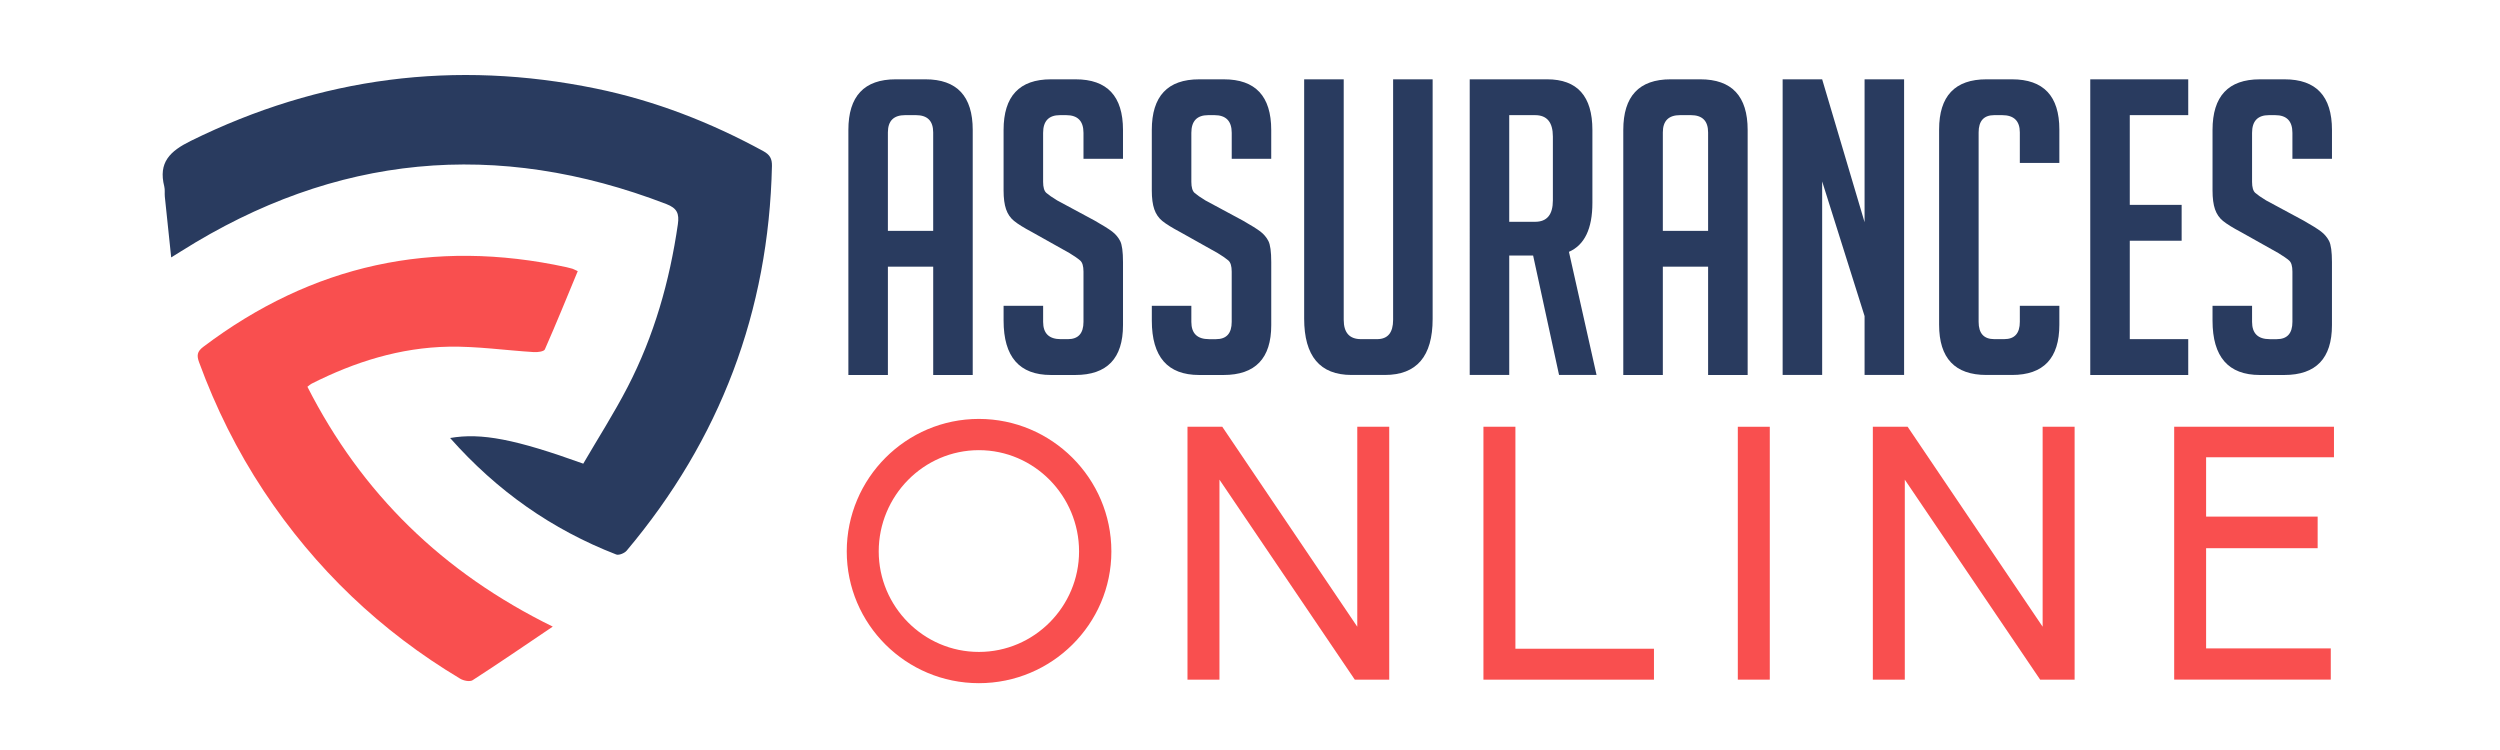
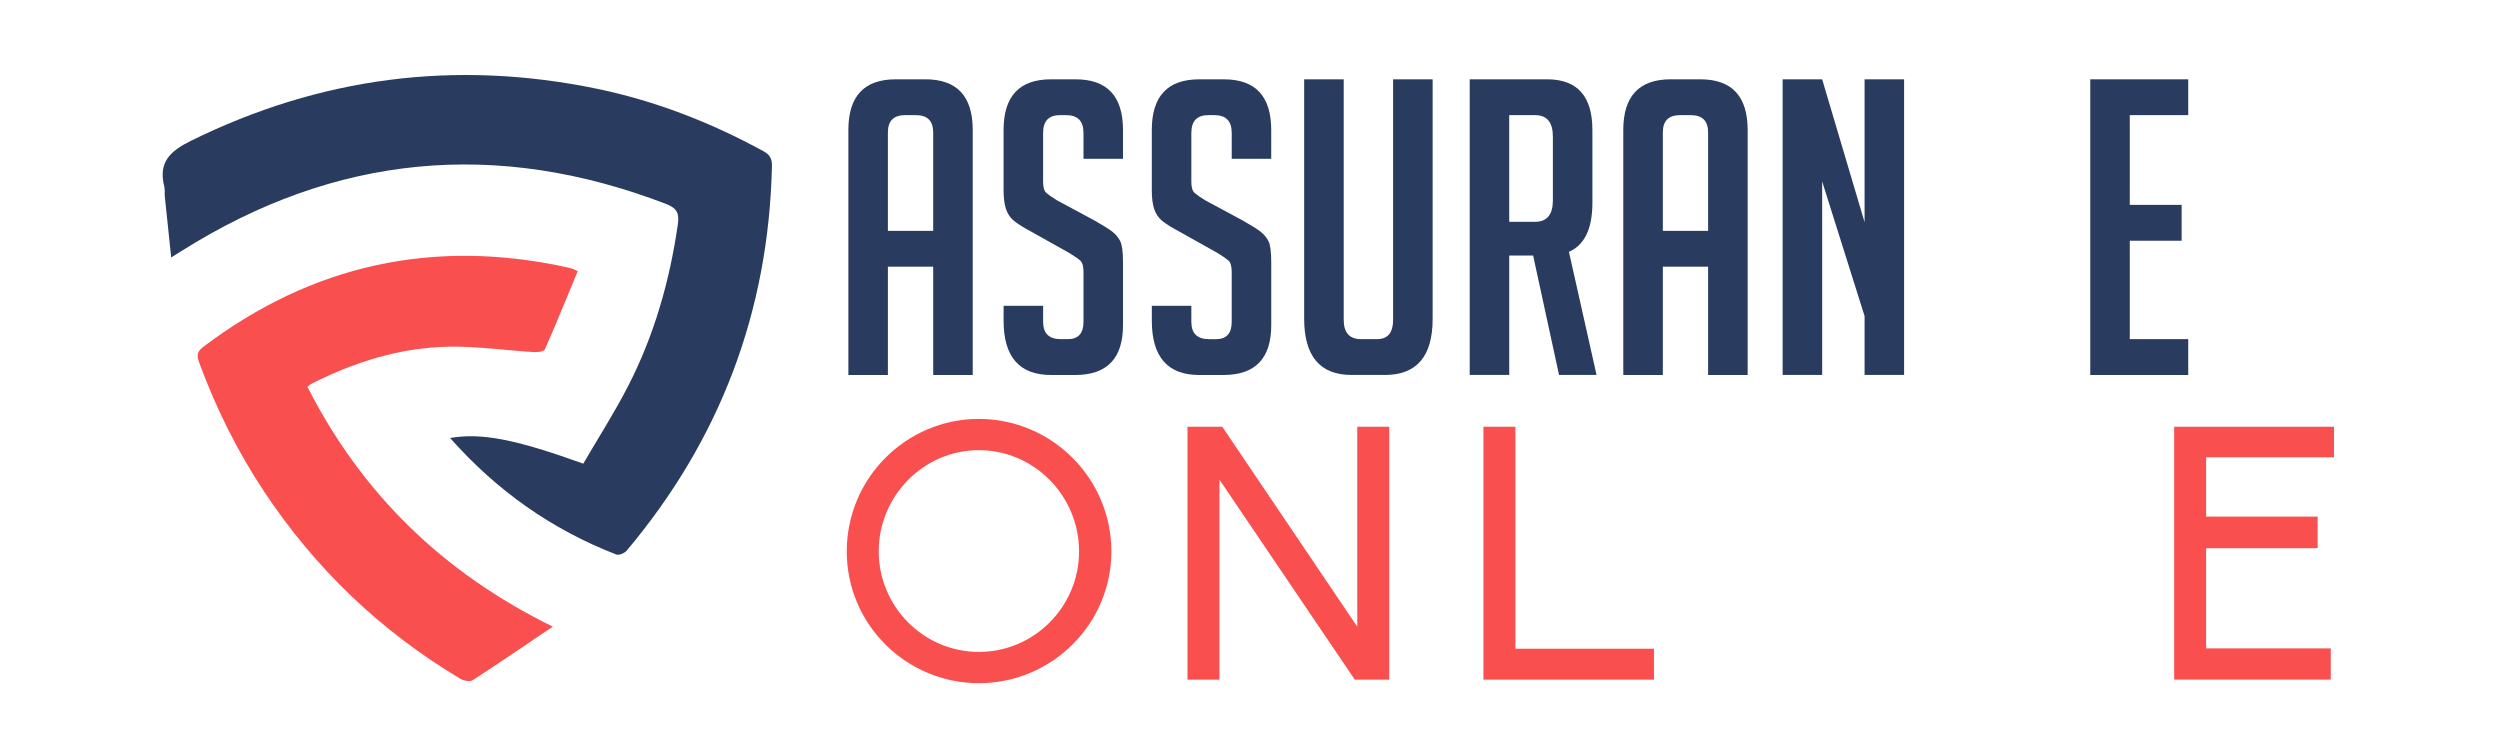
<svg xmlns="http://www.w3.org/2000/svg" version="1.1" baseProfile="tiny" id="Calque_1" x="0px" y="0px" width="200px" height="60px" viewBox="0 0 200 60" xml:space="preserve">
  <path fill="#293B5F" d="M36.009,35.04c2.493-0.433,5.22,0.095,10.652,2.053c1.176-2.019,2.462-4.028,3.553-6.139  c2.113-4.088,3.358-8.46,4.015-13.013c0.123-0.859-0.063-1.286-0.924-1.618c-13.566-5.22-26.493-3.992-38.793,3.763  c-0.223,0.141-0.449,0.278-0.817,0.507c-0.178-1.694-0.347-3.277-0.509-4.858c-0.027-0.27,0.021-0.554-0.043-0.812  c-0.488-1.929,0.447-2.828,2.128-3.656c10.345-5.101,21.135-6.501,32.413-4.181c4.714,0.97,9.152,2.697,13.375,5.001  c0.526,0.287,0.71,0.6,0.697,1.198c-0.259,11.624-4.144,21.875-11.622,30.767c-0.171,0.202-0.621,0.39-0.833,0.308  C44.145,42.359,39.749,39.266,36.009,35.04z" />
  <path fill="#F94F4F" d="M44.221,50.129c-2.262,1.525-4.318,2.938-6.413,4.288c-0.219,0.142-0.724,0.041-0.993-0.122  c-6.373-3.811-11.609-8.814-15.709-15.006c-2.138-3.229-3.846-6.671-5.178-10.306c-0.196-0.535-0.167-0.855,0.325-1.228  c8.713-6.585,18.4-8.698,29.063-6.381c0.159,0.035,0.317,0.076,0.473,0.122c0.075,0.022,0.145,0.065,0.431,0.195  c-0.868,2.095-1.719,4.192-2.632,6.262c-0.076,0.171-0.58,0.233-0.877,0.215c-2.27-0.139-4.541-0.473-6.805-0.433  c-3.884,0.068-7.533,1.214-10.99,2.966c-0.093,0.048-0.172,0.127-0.323,0.24C28.927,39.462,35.391,45.794,44.221,50.129z" />
  <g>
    <path fill="#293B5F" d="M71.032,29.998H67.87V10.397c0-2.701,1.262-4.052,3.788-4.052h2.372c2.525,0,3.788,1.351,3.788,4.052   v19.601h-3.162v-8.664h-3.624V29.998z M74.655,18.467v-7.873c0-0.922-0.461-1.383-1.384-1.383h-0.856   c-0.923,0-1.384,0.461-1.384,1.383v7.873H74.655z" />
    <path fill="#293B5F" d="M86.679,12.703v-2.075c0-0.944-0.461-1.417-1.384-1.417H84.8c-0.9,0-1.351,0.473-1.351,1.417v3.92   c0,0.439,0.087,0.736,0.263,0.889c0.176,0.154,0.461,0.353,0.857,0.594l2.998,1.614c0.658,0.374,1.125,0.665,1.4,0.873   c0.274,0.209,0.489,0.461,0.643,0.758c0.154,0.297,0.23,0.862,0.23,1.697v5.04c0,2.657-1.273,3.986-3.821,3.986h-1.943   c-2.526,0-3.789-1.45-3.789-4.349v-1.185h3.163v1.285c0,0.922,0.472,1.383,1.417,1.383h0.56c0.834,0,1.252-0.461,1.252-1.383v-4.02   c0-0.438-0.088-0.735-0.265-0.889c-0.176-0.154-0.46-0.352-0.855-0.593l-2.998-1.681c-0.659-0.35-1.136-0.647-1.433-0.889   c-0.297-0.241-0.511-0.554-0.643-0.938c-0.132-0.384-0.198-0.884-0.198-1.499v-4.843c0-2.701,1.263-4.052,3.789-4.052h1.976   c2.525,0,3.788,1.351,3.788,4.052v2.306L86.679,12.703L86.679,12.703z" />
    <path fill="#293B5F" d="M98.538,12.703v-2.075c0-0.944-0.461-1.417-1.384-1.417h-0.493c-0.901,0-1.353,0.473-1.353,1.417v3.92   c0,0.439,0.088,0.736,0.264,0.889c0.176,0.154,0.461,0.353,0.856,0.594l2.999,1.614c0.658,0.374,1.125,0.665,1.4,0.873   c0.272,0.209,0.489,0.461,0.642,0.758c0.155,0.297,0.231,0.862,0.231,1.697v5.04c0,2.657-1.273,3.986-3.821,3.986h-1.944   c-2.525,0-3.789-1.45-3.789-4.349v-1.185h3.162v1.285c0,0.922,0.472,1.383,1.417,1.383h0.56c0.834,0,1.252-0.461,1.252-1.383v-4.02   c0-0.438-0.088-0.735-0.264-0.889c-0.176-0.154-0.461-0.352-0.856-0.593l-2.997-1.681c-0.659-0.35-1.137-0.647-1.434-0.889   c-0.296-0.241-0.511-0.554-0.643-0.938c-0.132-0.384-0.198-0.884-0.198-1.499v-4.843c0-2.701,1.264-4.052,3.789-4.052h1.976   c2.526,0,3.789,1.351,3.789,4.052v2.306L98.538,12.703L98.538,12.703z" />
    <path fill="#293B5F" d="M114.611,6.345v19.172c0,2.987-1.273,4.48-3.821,4.48h-2.668c-2.524,0-3.789-1.504-3.789-4.513V6.345h3.164   v19.238c0,1.032,0.461,1.548,1.384,1.548h1.283c0.859,0,1.285-0.516,1.285-1.548V6.345H114.611z" />
    <path fill="#293B5F" d="M117.577,6.345h6.192c2.416,0,3.623,1.351,3.623,4.052v5.831c0,2.064-0.625,3.371-1.877,3.919l2.209,9.85   h-3l-2.074-9.553h-1.911v9.553h-3.162V6.345z M120.738,17.743h2.074c0.945,0,1.418-0.571,1.418-1.712v-5.105   c0-1.143-0.473-1.714-1.418-1.714h-2.074V17.743z" />
    <path fill="#293B5F" d="M133.027,29.998h-3.164V10.397c0-2.701,1.263-4.052,3.789-4.052h2.371c2.523,0,3.789,1.351,3.789,4.052   v19.601h-3.164v-8.664h-3.621V29.998z M136.648,18.467v-7.873c0-0.922-0.459-1.383-1.383-1.383h-0.854   c-0.925,0-1.384,0.461-1.384,1.383v7.873H136.648z" />
    <path fill="#293B5F" d="M149.166,17.776V6.345h3.162v23.652h-3.162v-4.711l-3.393-10.772v15.483h-3.162V6.345h3.162L149.166,17.776   z" />
-     <path fill="#293B5F" d="M164.748,24.463v1.515c0,2.68-1.264,4.019-3.789,4.019h-2.041c-2.525,0-3.79-1.339-3.79-4.019V10.363   c0-2.678,1.265-4.018,3.79-4.018h2.041c2.525,0,3.789,1.34,3.789,4.018v2.669h-3.162v-2.438c0-0.922-0.475-1.383-1.418-1.383   h-0.625c-0.835,0-1.253,0.461-1.253,1.383v15.154c0,0.922,0.418,1.383,1.253,1.383h0.79c0.835,0,1.253-0.461,1.253-1.383v-1.285   H164.748z" />
    <path fill="#293B5F" d="M167.221,29.998V6.345h7.838v2.866h-4.677v7.181h4.149v2.866h-4.149v7.874h4.677v2.866H167.221z" />
-     <path fill="#293B5F" d="M183.393,12.703v-2.075c0-0.944-0.459-1.417-1.384-1.417h-0.491c-0.902,0-1.353,0.473-1.353,1.417v3.92   c0,0.439,0.087,0.736,0.263,0.889c0.176,0.154,0.463,0.353,0.858,0.594l2.996,1.614c0.659,0.374,1.126,0.665,1.399,0.873   c0.274,0.209,0.488,0.461,0.644,0.758c0.153,0.297,0.231,0.862,0.231,1.697v5.04c0,2.657-1.275,3.986-3.822,3.986h-1.944   c-2.524,0-3.788-1.45-3.788-4.349v-1.185h3.163v1.285c0,0.922,0.472,1.383,1.415,1.383h0.563c0.832,0,1.25-0.461,1.25-1.383v-4.02   c0-0.438-0.086-0.735-0.263-0.889c-0.176-0.154-0.462-0.352-0.856-0.593l-2.996-1.681c-0.661-0.35-1.139-0.647-1.436-0.889   c-0.297-0.241-0.511-0.554-0.643-0.938c-0.131-0.384-0.197-0.884-0.197-1.499v-4.843c0-2.701,1.264-4.052,3.788-4.052h1.978   c2.523,0,3.789,1.351,3.789,4.052v2.306L183.393,12.703L183.393,12.703z" />
  </g>
  <g>
    <path fill="#F94F4F" d="M88.91,44.113c0,5.824-4.774,10.541-10.599,10.541S67.74,49.938,67.74,44.113   c0-5.854,4.746-10.6,10.571-10.6C84.136,33.516,88.91,38.26,88.91,44.113z M86.325,44.113c0-4.434-3.581-8.1-8.014-8.1   s-8.013,3.666-8.013,8.1c0,4.404,3.58,8.041,8.013,8.041S86.325,48.52,86.325,44.113z" />
    <path fill="#F94F4F" d="M97.557,38.373v15.998h-2.558v-20.23h2.784l10.799,15.996V34.141h2.557v20.23h-2.756L97.557,38.373z" />
    <path fill="#F94F4F" d="M118.675,34.141h2.558V51.9h11.084v2.472h-13.642V34.141z" />
-     <path fill="#F94F4F" d="M139.025,34.141h2.558v20.23h-2.558V34.141z" />
-     <path fill="#F94F4F" d="M152.384,38.373v15.998h-2.557v-20.23h2.784l10.8,15.996V34.141h2.558v20.23h-2.757L152.384,38.373z" />
+     <path fill="#F94F4F" d="M139.025,34.141h2.558h-2.558V34.141z" />
    <path fill="#F94F4F" d="M173.932,34.141h12.786v2.442h-10.229v4.746h8.923v2.526h-8.923v8.015h9.974v2.501h-12.528v-20.23H173.932z   " />
  </g>
</svg>